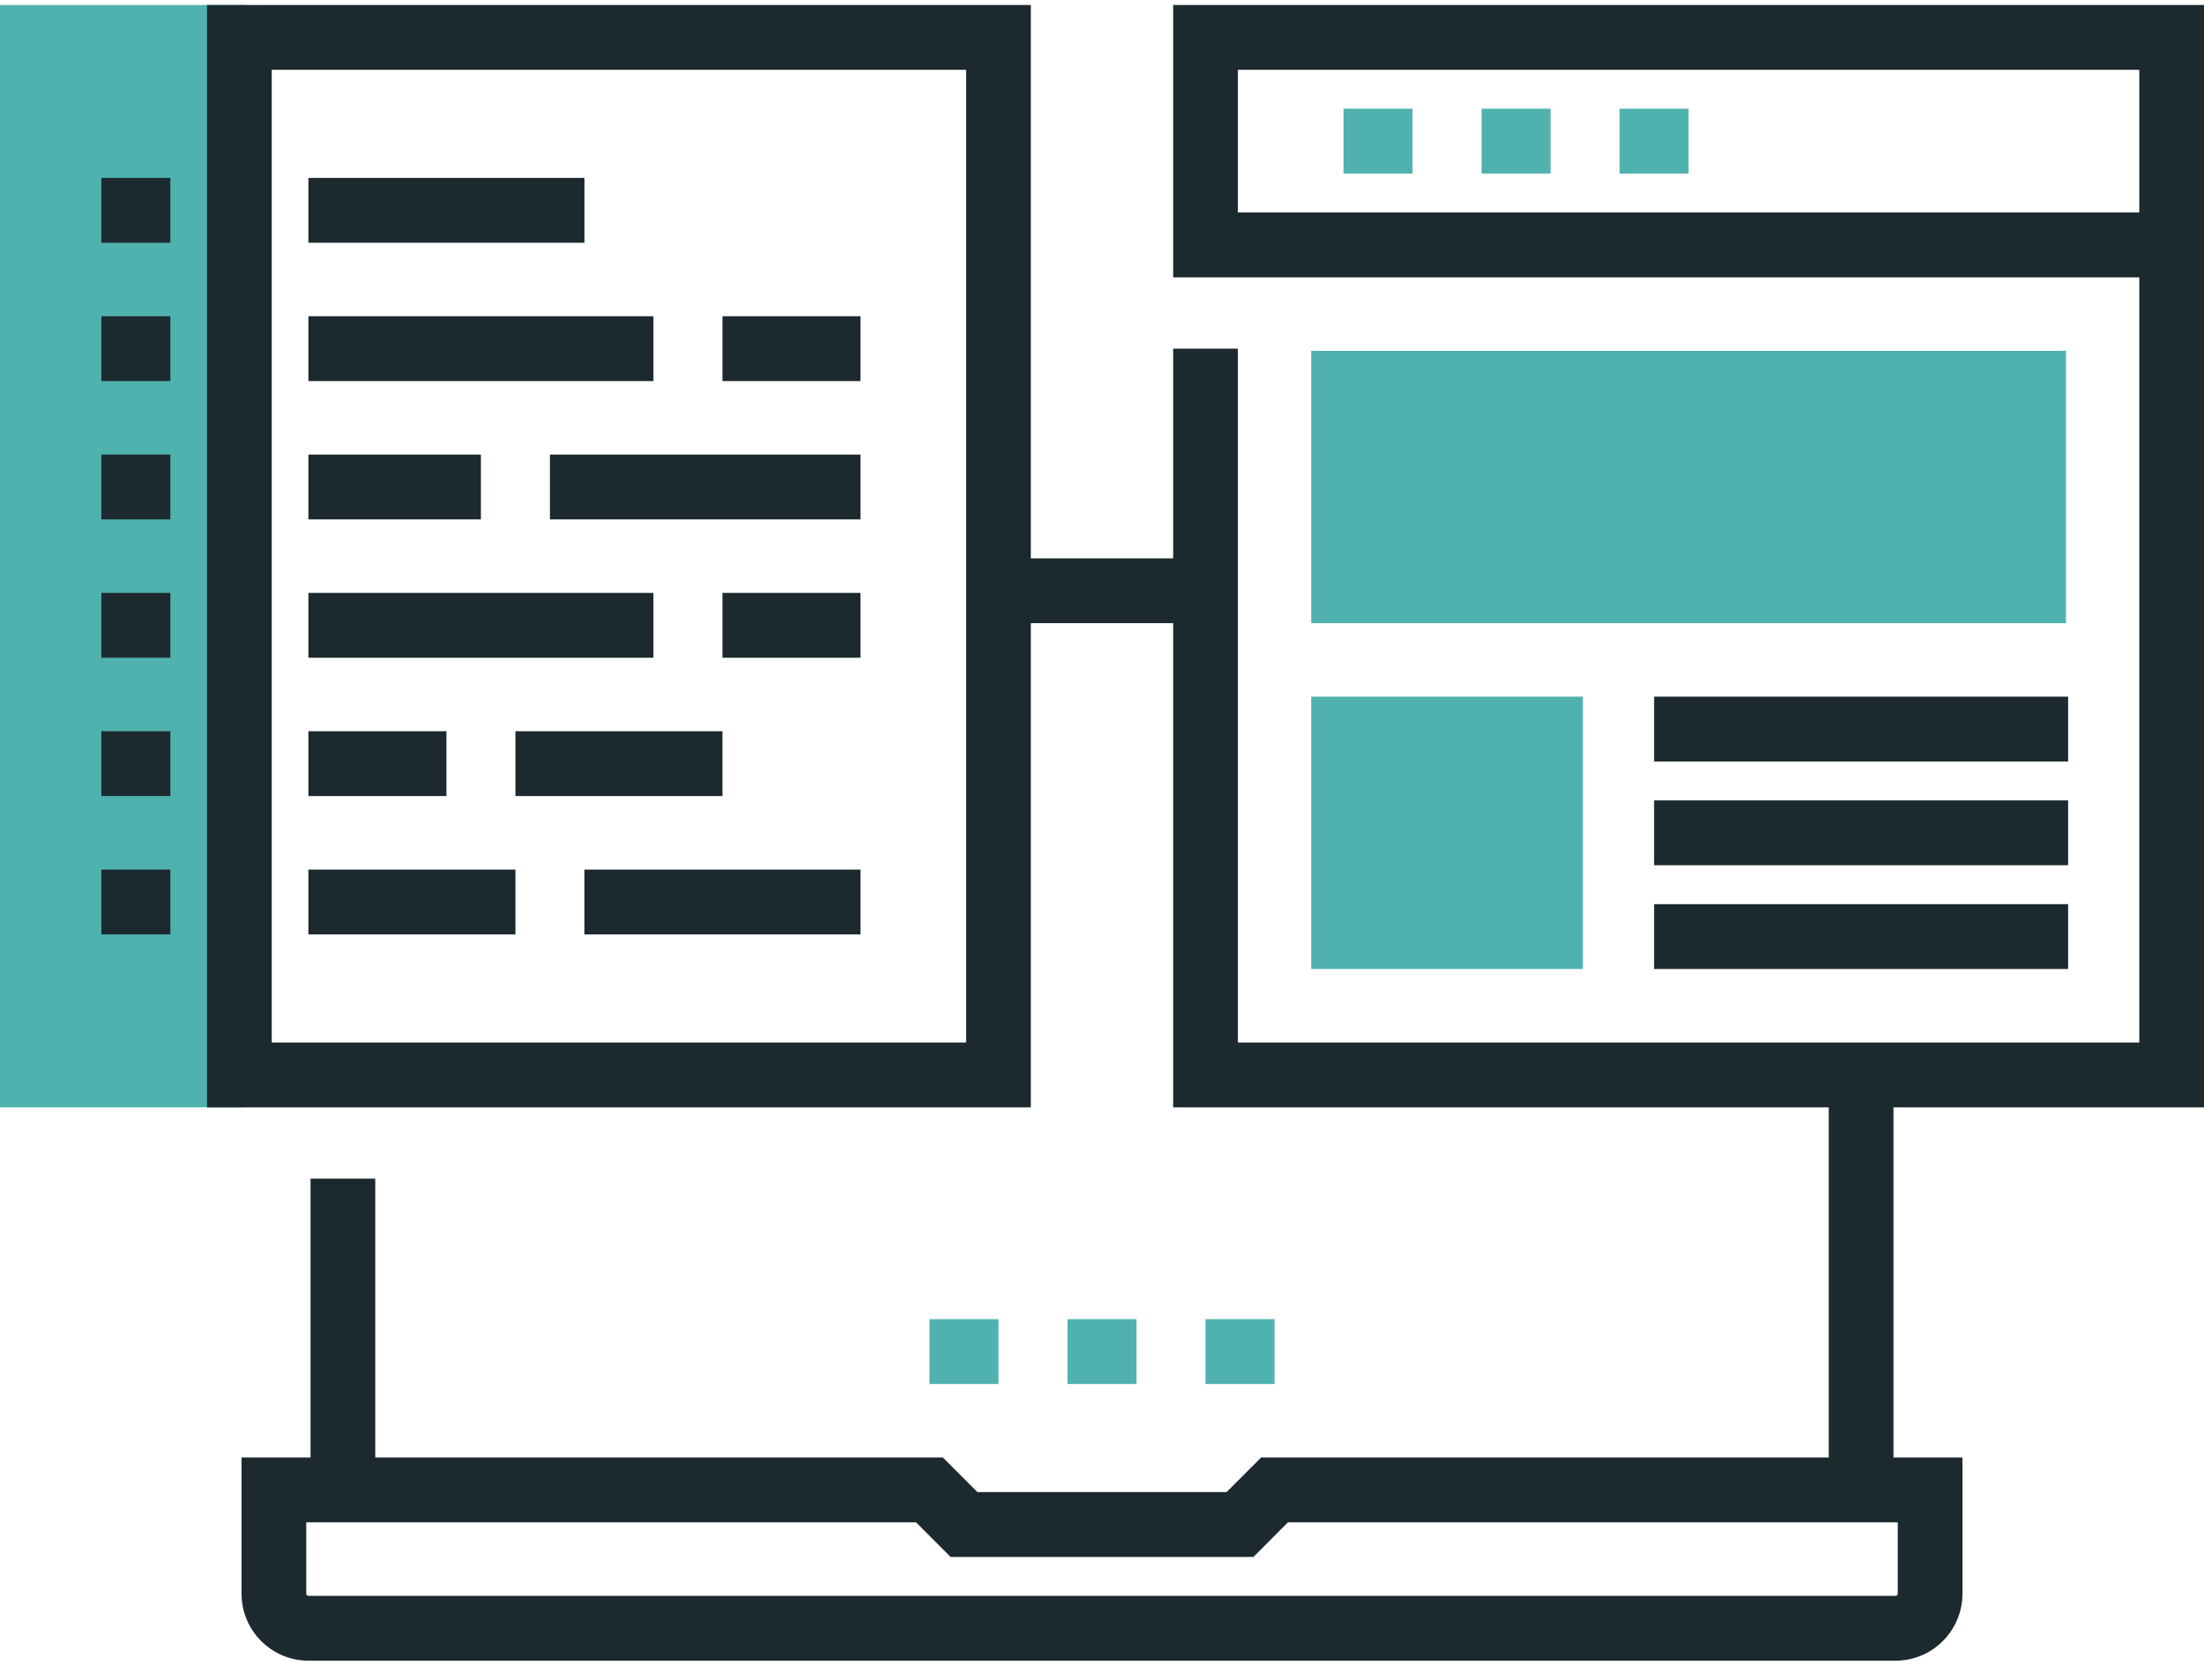
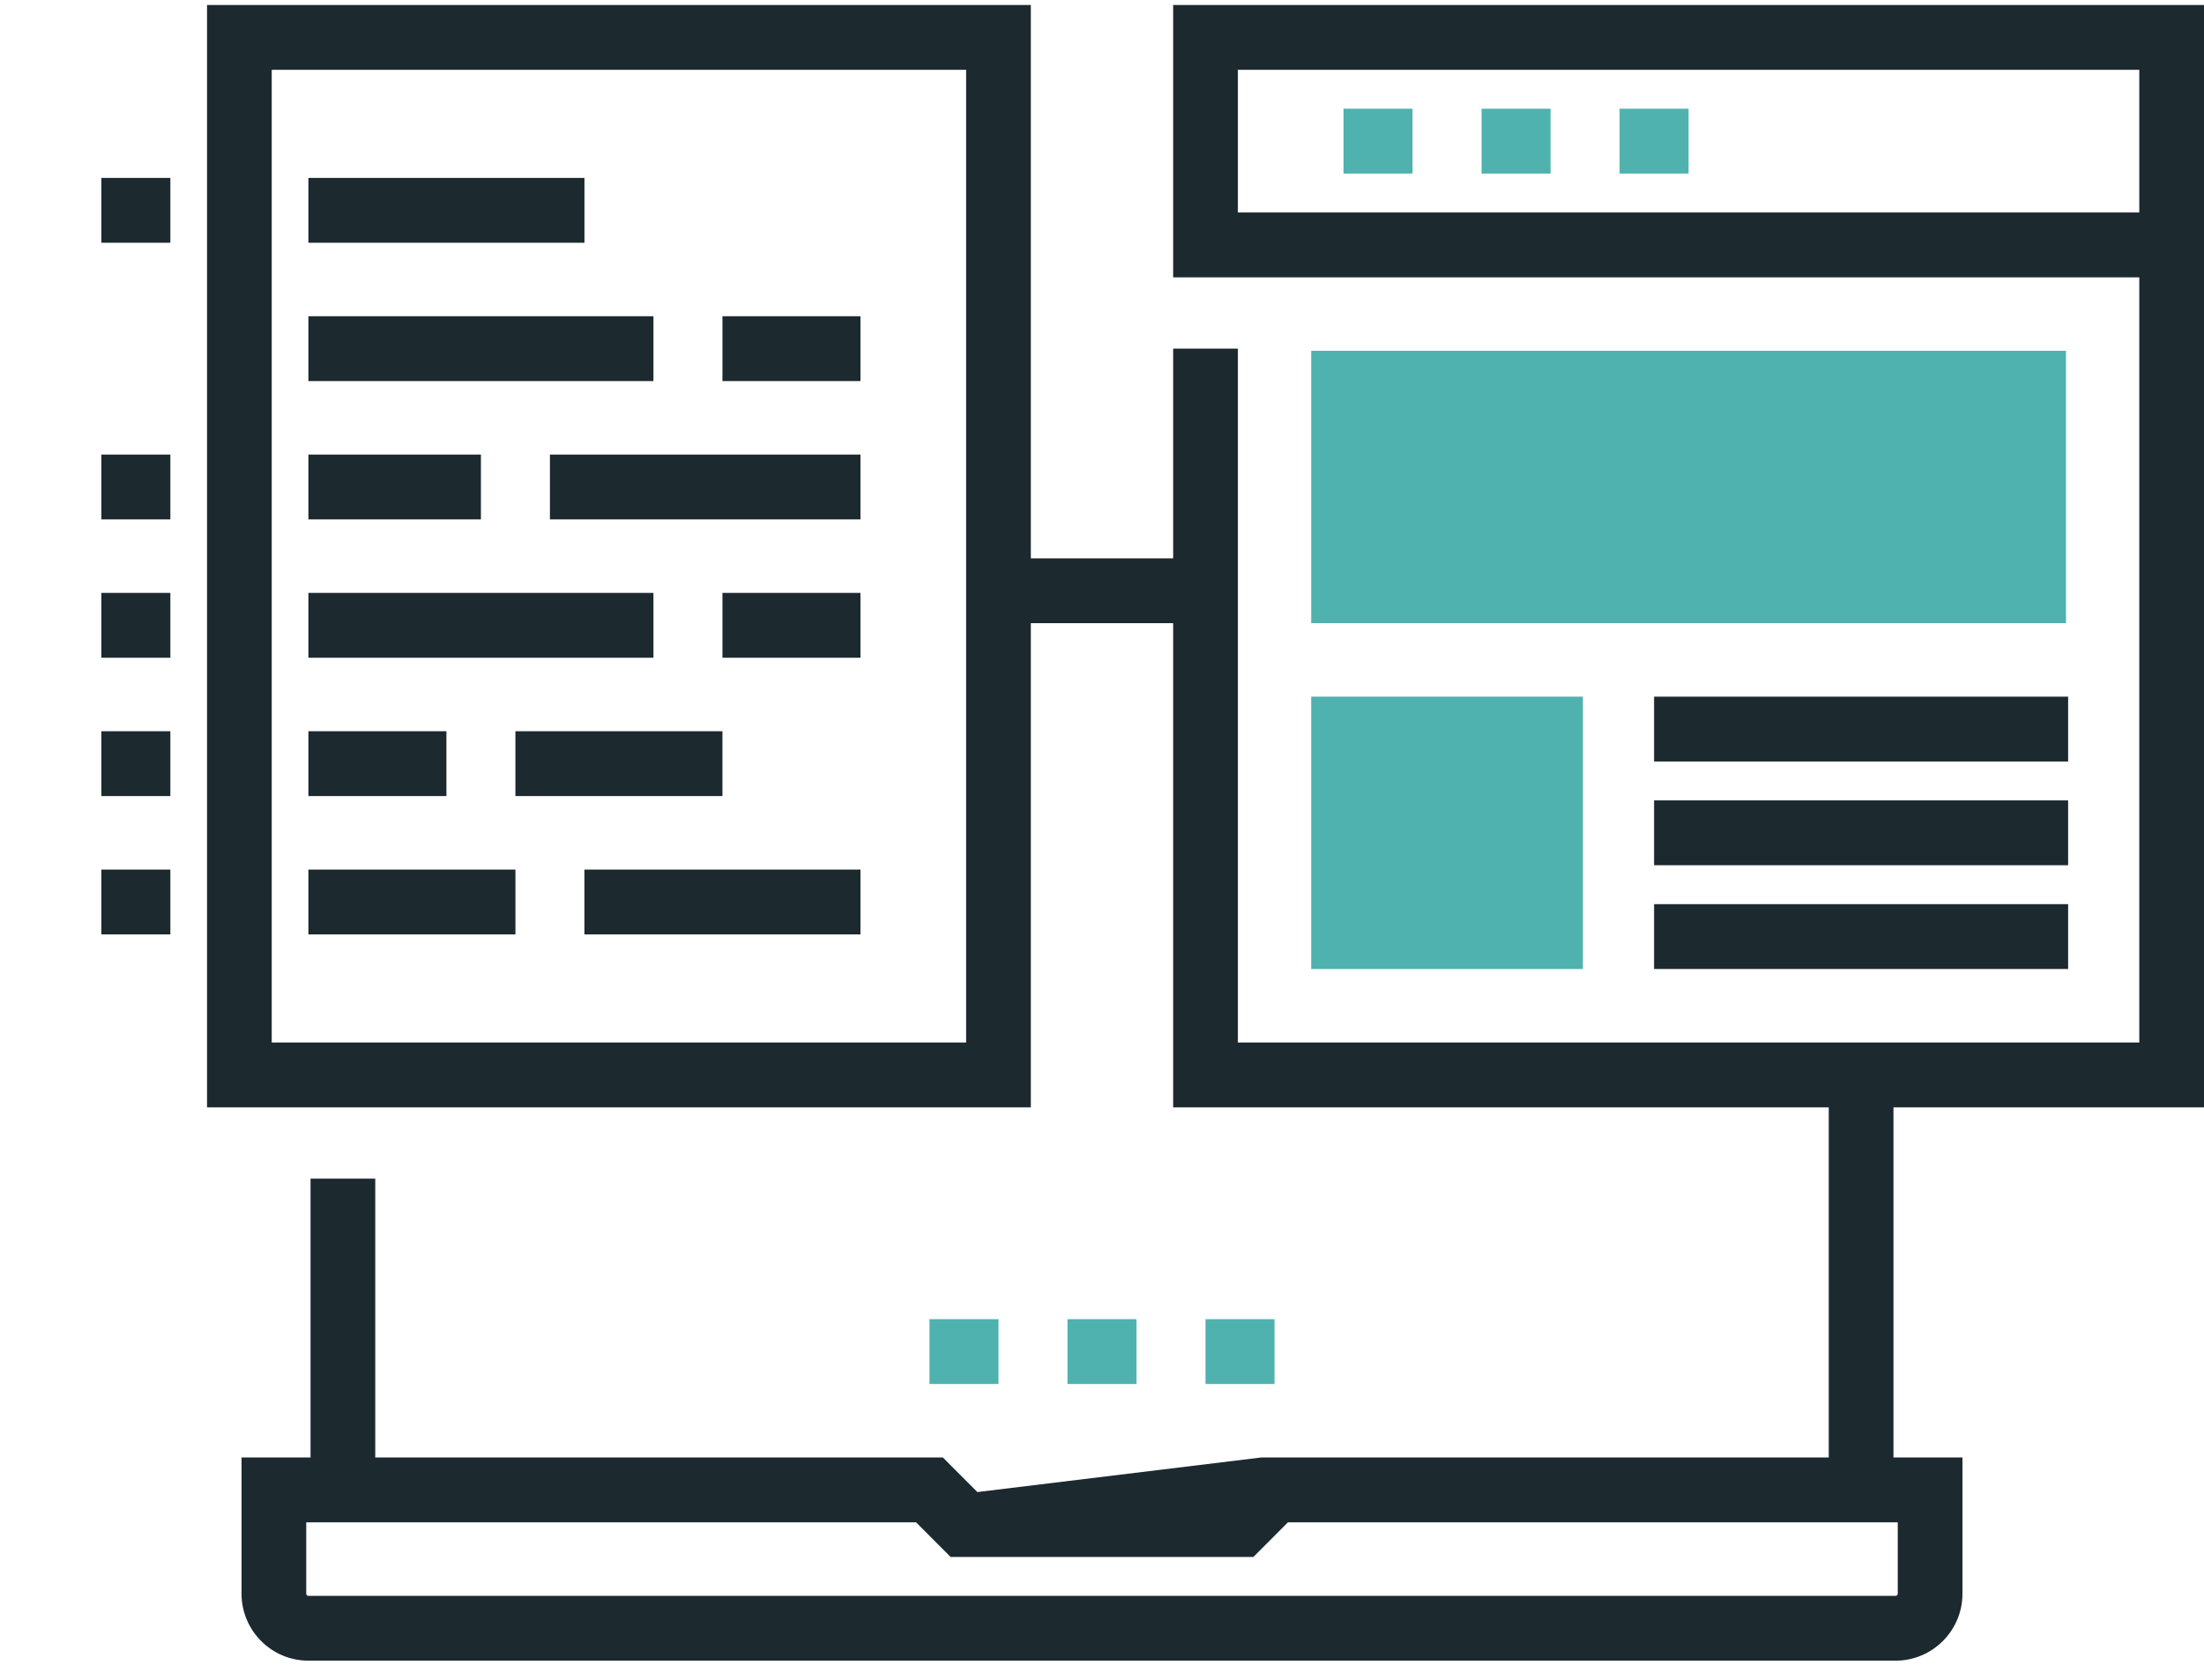
<svg xmlns="http://www.w3.org/2000/svg" width="80px" height="61px" viewBox="0 0 80 61" version="1.1">
  <title>developpement-web</title>
  <desc>Created with Sketch.</desc>
  <g id="AGENCE" stroke="none" stroke-width="1" fill="none" fill-rule="evenodd">
    <g id="AGENCE-QSN" transform="translate(-599, -854)">
      <g id="SOUS-NAV" transform="translate(20, 748)">
        <g id="Group-4" transform="translate(549, 96)">
          <g id="developpement-web" transform="translate(30, 0)">
            <g>
              <rect id="Rectangle" x="0" y="0.157" width="80" height="80.198" />
              <g id="Group" transform="translate(0, 10.181)" fill-rule="nonzero">
                <g>
                  <rect id="Rectangle" fill="#50B2AF" x="33.738" y="47.711" width="2.505" height="2.354" />
                  <rect id="Rectangle" fill="#50B2AF" x="38.748" y="47.711" width="2.505" height="2.354" />
                  <rect id="Rectangle" fill="#50B2AF" x="43.757" y="47.711" width="2.505" height="2.354" />
-                   <rect id="Rectangle" fill="#50B2AF" x="0" y="0" width="8.924" height="40.021" />
                  <rect id="Rectangle" fill="#1C2A2F" x="3.679" y="6.278" width="2.505" height="2.354" />
                  <rect id="Rectangle" fill="#1C2A2F" x="11.194" y="11.3" width="12.524" height="2.354" />
-                   <rect id="Rectangle" fill="#1C2A2F" x="3.679" y="11.3" width="2.505" height="2.354" />
                  <rect id="Rectangle" fill="#1C2A2F" x="26.223" y="11.3" width="5.01" height="2.354" />
                  <rect id="Rectangle" fill="#1C2A2F" x="19.961" y="16.322" width="11.272" height="2.354" />
                  <rect id="Rectangle" fill="#1C2A2F" x="11.194" y="16.322" width="6.262" height="2.354" />
                  <rect id="Rectangle" fill="#1C2A2F" x="3.679" y="16.322" width="2.505" height="2.354" />
                  <rect id="Rectangle" fill="#1C2A2F" x="11.194" y="6.278" width="10.02" height="2.354" />
                  <rect id="Rectangle" fill="#1C2A2F" x="11.194" y="21.344" width="12.524" height="2.354" />
                  <rect id="Rectangle" fill="#1C2A2F" x="3.679" y="21.344" width="2.505" height="2.354" />
                  <rect id="Rectangle" fill="#1C2A2F" x="26.223" y="21.344" width="5.01" height="2.354" />
                  <rect id="Rectangle" fill="#1C2A2F" x="11.194" y="26.366" width="5.01" height="2.354" />
                  <rect id="Rectangle" fill="#1C2A2F" x="3.679" y="26.366" width="2.505" height="2.354" />
                  <rect id="Rectangle" fill="#1C2A2F" x="18.708" y="26.366" width="7.515" height="2.354" />
                  <rect id="Rectangle" fill="#1C2A2F" x="11.194" y="31.389" width="7.515" height="2.354" />
                  <rect id="Rectangle" fill="#1C2A2F" x="3.679" y="31.389" width="2.505" height="2.354" />
                  <rect id="Rectangle" fill="#1C2A2F" x="21.213" y="31.389" width="10.02" height="2.354" />
-                   <path d="M80,40.021 L80,0 L42.583,0 L42.583,9.888 L77.651,9.888 L77.651,37.666 L44.932,37.666 L44.932,12.477 L42.583,12.477 L42.583,20.089 L37.417,20.089 L37.417,0 L7.515,0 L7.515,40.021 L9.863,40.021 L9.863,40.021 L37.417,40.021 L37.417,22.443 L42.583,22.443 L42.583,40.021 L66.379,40.021 L66.379,52.733 L45.776,52.733 L44.523,53.988 L35.477,53.988 L34.224,52.733 L13.621,52.733 L13.621,42.61 L11.272,42.61 L11.272,52.733 L8.767,52.733 L8.767,57.677 C8.767,59.018 9.856,60.109 11.194,60.109 L68.806,60.109 C70.144,60.109 71.233,59.018 71.233,57.677 L71.233,52.733 L68.728,52.733 L68.728,40.021 L80,40.021 Z M44.932,7.533 L44.932,2.354 L77.651,2.354 L77.651,7.533 L44.932,7.533 Z M35.068,37.666 L9.863,37.666 L9.863,2.354 L35.068,2.354 L35.068,37.666 Z M68.884,55.087 L68.884,57.677 C68.884,57.72 68.85,57.755 68.806,57.755 L11.194,57.755 C11.15,57.755 11.116,57.72 11.116,57.677 L11.116,55.087 L33.251,55.087 L34.504,56.343 L45.496,56.343 L46.749,55.087 L68.884,55.087 Z" id="Shape" fill="#1C2A2F" />
+                   <path d="M80,40.021 L80,0 L42.583,0 L42.583,9.888 L77.651,9.888 L77.651,37.666 L44.932,37.666 L44.932,12.477 L42.583,12.477 L42.583,20.089 L37.417,20.089 L37.417,0 L7.515,0 L7.515,40.021 L9.863,40.021 L9.863,40.021 L37.417,40.021 L37.417,22.443 L42.583,22.443 L42.583,40.021 L66.379,40.021 L66.379,52.733 L45.776,52.733 L35.477,53.988 L34.224,52.733 L13.621,52.733 L13.621,42.61 L11.272,42.61 L11.272,52.733 L8.767,52.733 L8.767,57.677 C8.767,59.018 9.856,60.109 11.194,60.109 L68.806,60.109 C70.144,60.109 71.233,59.018 71.233,57.677 L71.233,52.733 L68.728,52.733 L68.728,40.021 L80,40.021 Z M44.932,7.533 L44.932,2.354 L77.651,2.354 L77.651,7.533 L44.932,7.533 Z M35.068,37.666 L9.863,37.666 L9.863,2.354 L35.068,2.354 L35.068,37.666 Z M68.884,55.087 L68.884,57.677 C68.884,57.72 68.85,57.755 68.806,57.755 L11.194,57.755 C11.15,57.755 11.116,57.72 11.116,57.677 L11.116,55.087 L33.251,55.087 L34.504,56.343 L45.496,56.343 L46.749,55.087 L68.884,55.087 Z" id="Shape" fill="#1C2A2F" />
                  <g transform="translate(47.5, 3.759)" fill="#50B2AF" id="Rectangle">
                    <rect x="1.267" y="0.007" width="2.505" height="2.354" />
                    <rect x="6.277" y="0.007" width="2.505" height="2.354" />
                    <rect x="11.287" y="0.007" width="2.505" height="2.354" />
                    <rect x="0.093" y="8.796" width="27.398" height="9.888" />
                    <rect x="0.093" y="21.352" width="9.863" height="9.888" />
                  </g>
                  <rect id="Rectangle" fill="#1C2A2F" x="60.039" y="25.111" width="15.029" height="2.354" />
                  <rect id="Rectangle" fill="#1C2A2F" x="60.039" y="28.877" width="15.029" height="2.354" />
                  <rect id="Rectangle" fill="#1C2A2F" x="60.039" y="32.644" width="15.029" height="2.354" />
                </g>
              </g>
            </g>
          </g>
        </g>
      </g>
    </g>
  </g>
</svg>